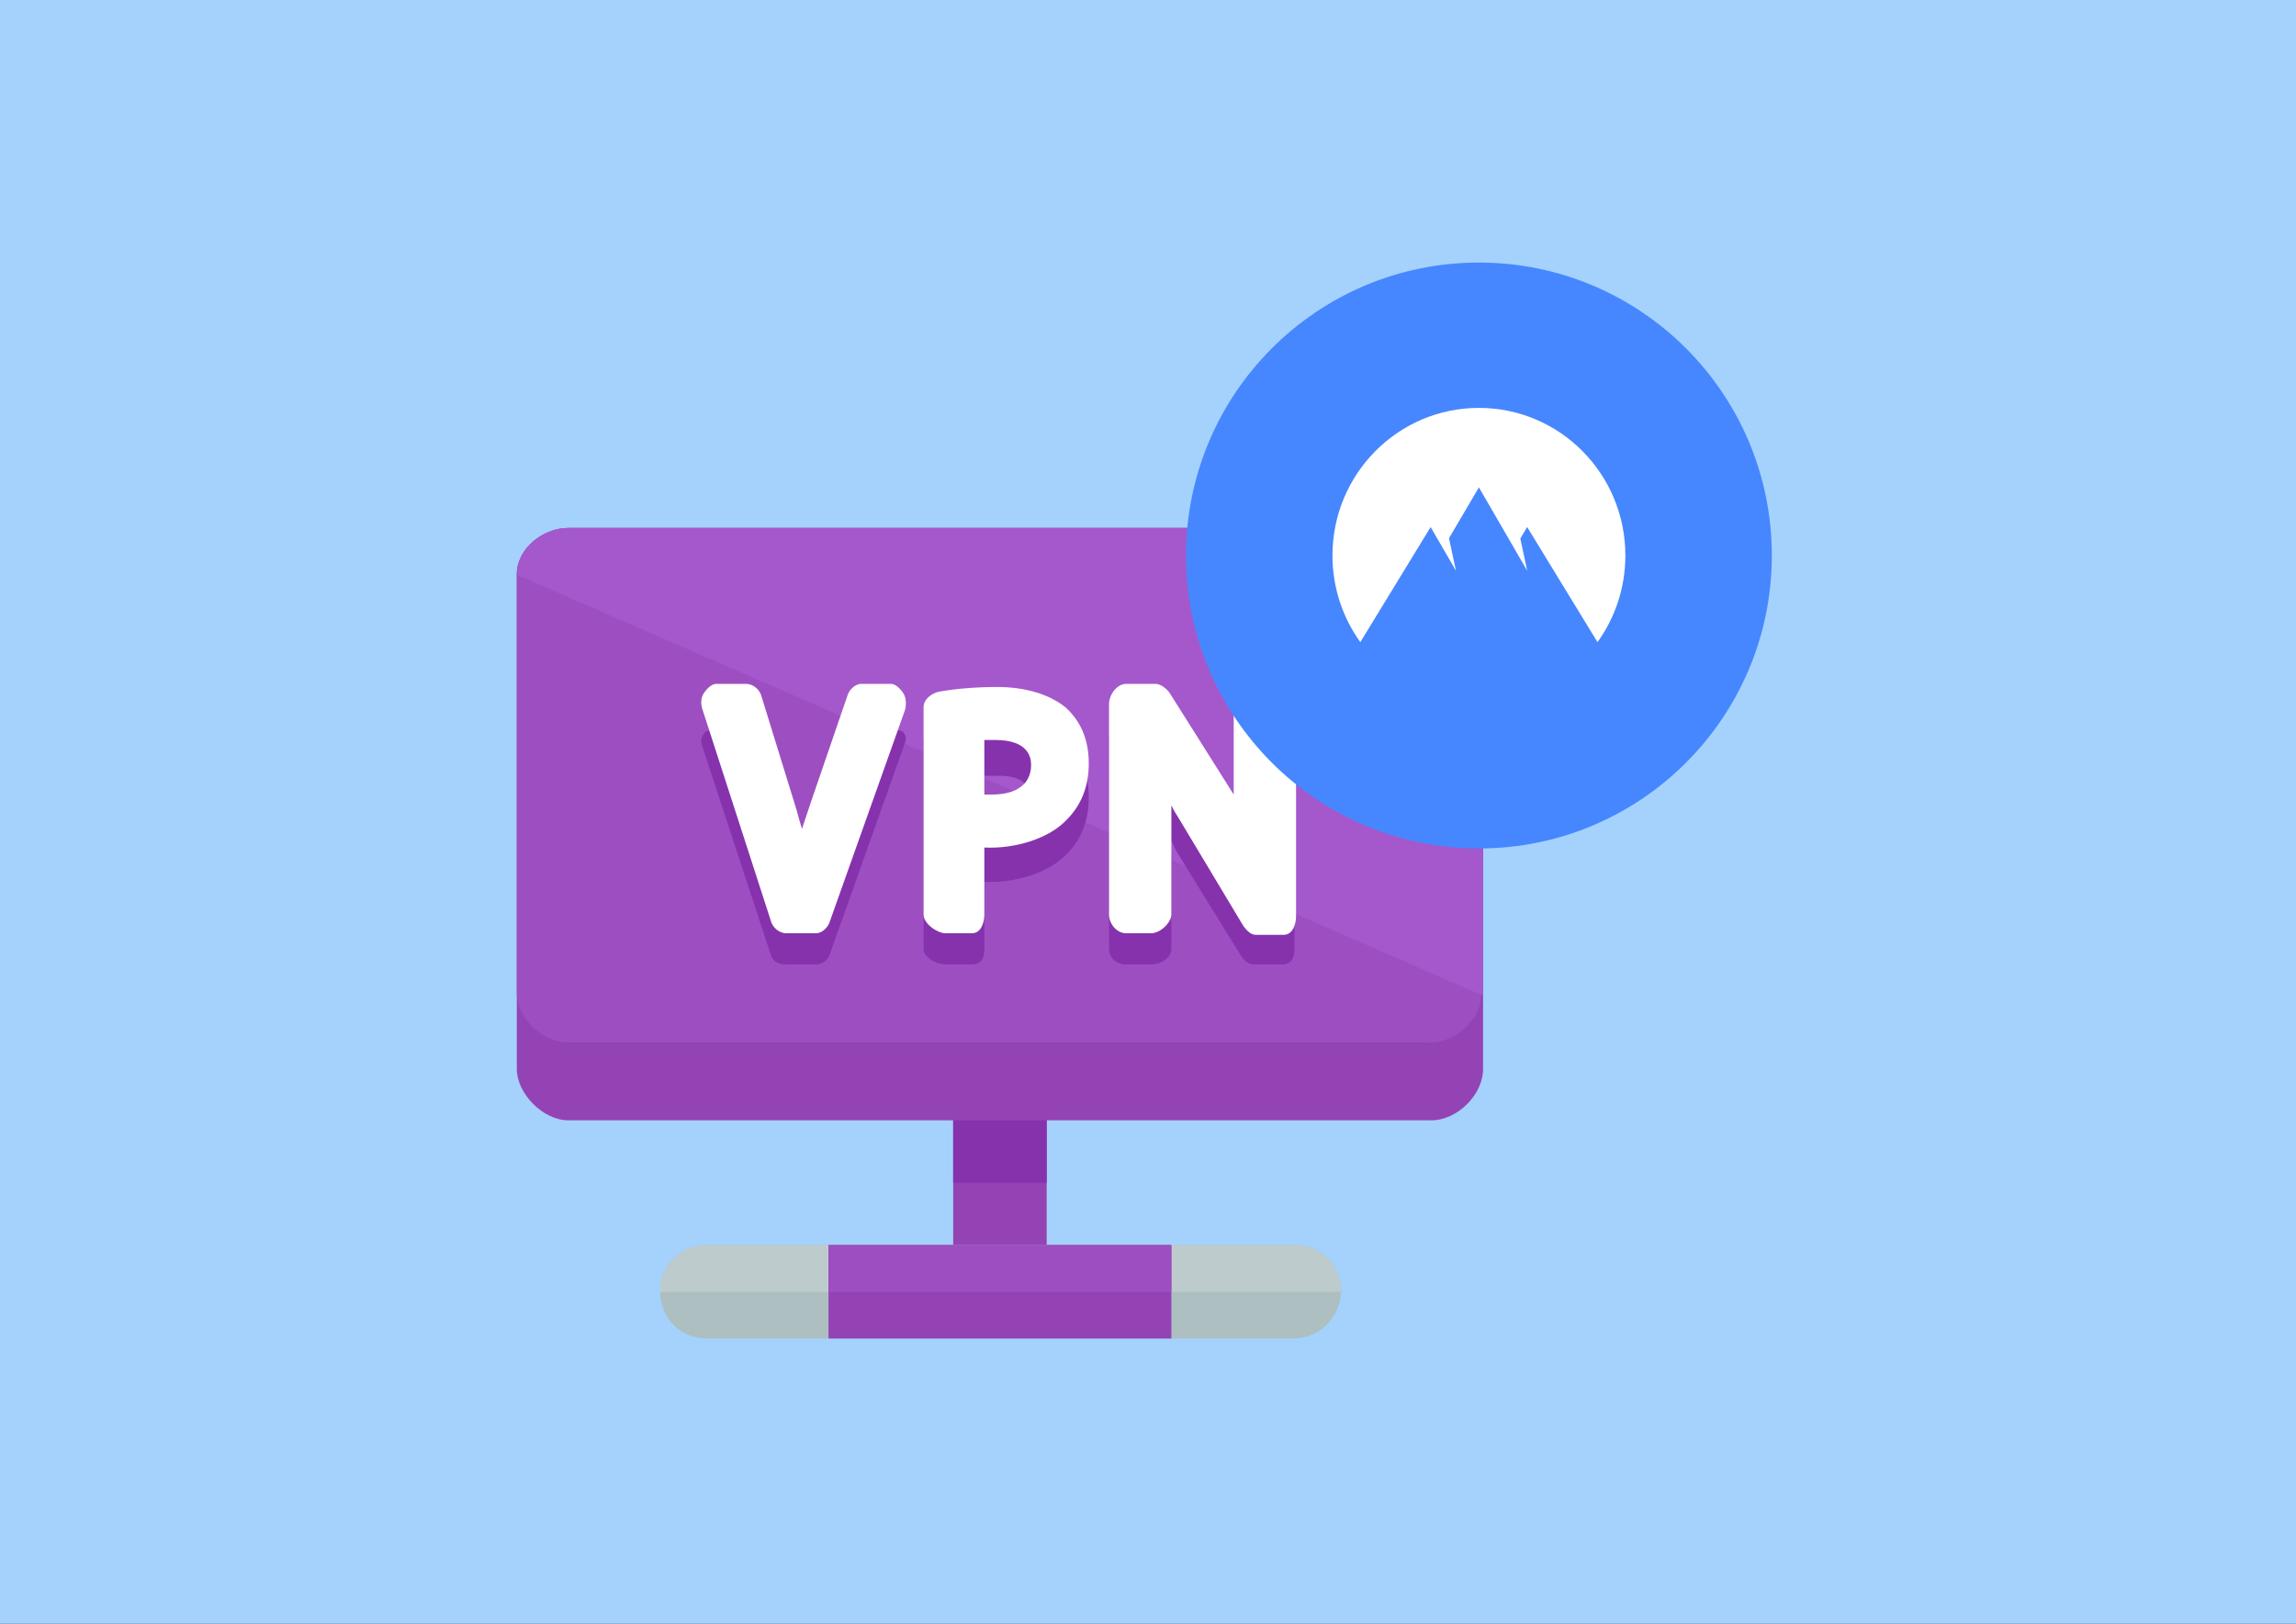
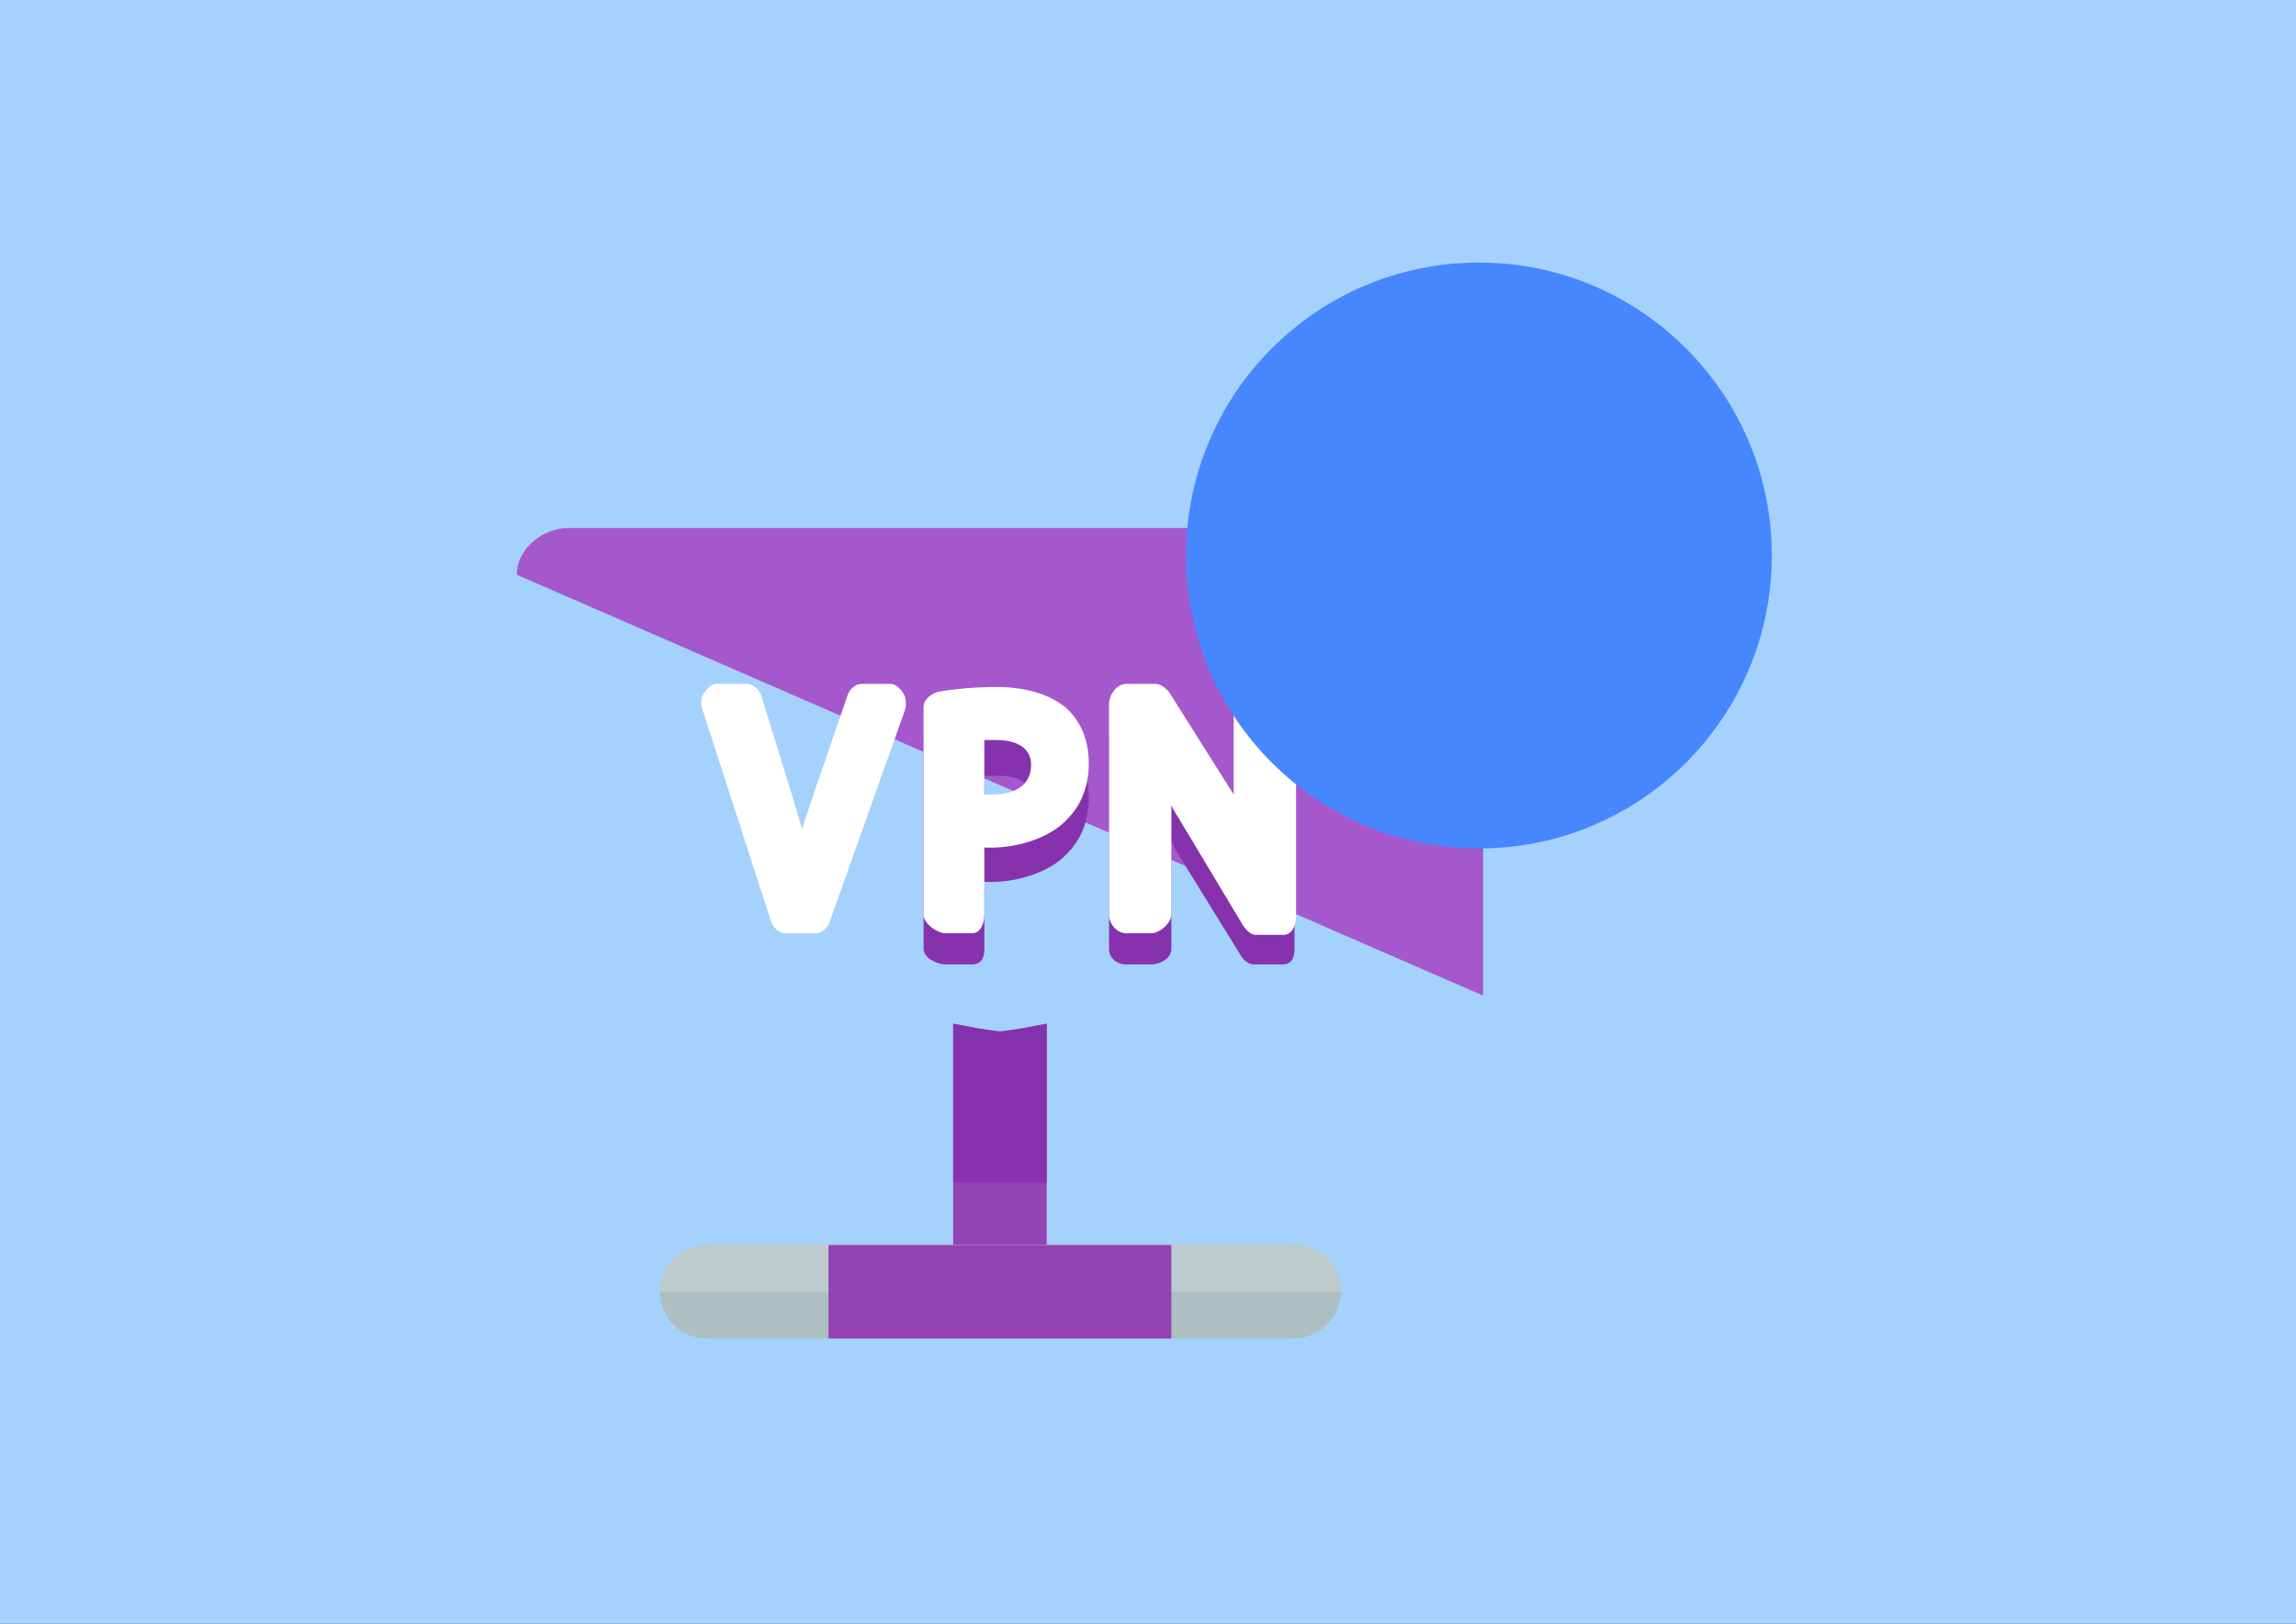
<svg xmlns="http://www.w3.org/2000/svg" height="210mm" viewBox="0 0 297 210" width="297mm">
  <rect x="0" y="0" width="297" height="210" fill="#333333" stroke="none" />
  <path d="m-1.549-3.982h299.404v215.021h-299.404z" fill="#a4d2fd" />
  <g transform="matrix(.252 0 0 .252 66.851 58.207)">
    <path d="m248 298.4c-8-.8-16-2.4-24-4v126.4c0 13.6 10.4 24 24 24s24-10.4 24-24v-126.4c-8 1.6-16 3.2-24 4z" fill="#9443b5" />
    <path d="m248 298.4c-8-.8-16-2.4-24-4v81.6h48v-81.6c-8 1.6-16 3.2-24 4z" fill="#8632ad" />
    <path d="m398.4 456h-300.8c-13.6 0-24-10.4-24-24s10.4-24 24-24h301.6c13.6 0 24 10.4 24 24-.8 13.6-11.2 24-24.8 24z" fill="#aebfc1" />
    <path d="m73.6 432c0-13.6 10.4-24 24-24h301.6c13.6 0 24 10.4 24 24" fill="#becbcc" />
-     <path d="m496 317.6c0 13.6-13.6 26.4-26.4 26.4h-443.2c-12.8 0-26.4-13.6-26.4-26.4v-253.6c0-13.6 13.6-24 26.4-24h442.4c13.6 0 27.2 10.4 27.2 24z" fill="#9443b5" />
-     <path d="m469.6 40h-443.2c-12.8 0-26.4 10.4-26.4 24v214.4c0 13.6 13.6 25.6 26.4 25.6h442.4c13.6 0 26.4-12 26.4-25.6v-214.4c.8-13.6-12.8-24-25.6-24z" fill="#9d4fc1" />
    <path d="m496 280v-216c0-13.6-13.6-24-26.4-24h-443.2c-12.8 0-26.4 10.4-26.4 24" fill="#a458cc" />
    <path d="m160 408h176v48h-176z" fill="#9443b5" />
-     <path d="m160 408h176v24h-176z" fill="#9d4fc1" />
    <g fill="#8632ad">
-       <path d="m192 144h-15.2c-3.2 0-6.4 0-7.2 3.2l-18.4 52.8c-1.6 4.8-3.2 8.8-4.8 13.6-1.6-4.8-2.4-9.6-4-14.4l-16.8-51.2c-.8-3.2-4-4-8-4h-15.2c-2.4 0-4.8-.8-6.4 1.6s-1.6 4-.8 6.4l35.2 107.2c.8 3.2 4 4.8 8 4.8h15.2c3.2 0 6.4-2.4 7.2-5.6l38.4-108c.8-2.4.8-3.2-.8-5.6-1.6-1.6-4-.8-6.4-.8z" />
      <path d="m246.4 139.2c-9.6 0-20.8.8-29.6 2.4-4 .8-8 4-8 8v106.4c0 4.8 7.2 8 11.2 8h13.6c4.8 0 6.4-3.2 6.4-8v-34.4c16 .8 33.6-4.8 42.4-14.4 7.2-7.2 11.2-16.8 11.2-28.8s-4-21.6-12-28.8c-8-6.4-20-10.4-35.2-10.4zm17.6 40.8c0 9.6-7.2 15.2-20 15.2-1.6 0-4 0-4 0v-28h5.6c17.6-.8 18.4 8.8 18.4 12.8z" />
      <path d="m393.6 144h-12.8c-4.8 0-4.8 0-4.8 4v44.8c0 4-1.6 7.2-1.6 10.4-.8-1.6-3.2-4-4-5.6l-35.2-52.8c-1.6-1.6-4.8-.8-7.2-.8h-15.2c-4.8 0-8.8 0-8.8 4v108c0 4.8 4 8 8.8 8h12.8c4.8 0 10.4-3.2 10.4-8v-46.4c0-4-1.6-8-1.6-12 1.6 2.4 2.4 4.8 4 8l33.6 54.4c1.6 2.4 4 4 6.4 4h14.4c4.8 0 6.4-3.2 6.4-8v-108c.8-4-1.6-4-5.6-4z" />
    </g>
    <g fill="#fff">
      <path d="m192 120h-15.2c-3.2 0-6.4 3.2-7.2 6.4l-18.4 53.6c-1.6 4.8-3.2 9.6-4.8 14.4-1.6-4.8-2.4-8.8-4-13.6l-16.8-54.4c-.8-3.2-4-6.4-8-6.4h-15.2c-2.4 0-4.8 2.4-6.4 4.8s-1.6 5.6-.8 8l35.2 108.8c.8 3.2 4 6.4 8 6.4h15.2c3.2 0 6.4-3.2 7.2-6.4l38.4-108c.8-2.4.8-6.4-.8-8.8s-4-4.8-6.4-4.8z" />
      <path d="m246.4 121.6c-9.6 0-20.8.8-29.6 2.4-4 .8-8 4-8 8v106.4c0 4.8 7.2 9.6 11.2 9.6h13.6c4.8 0 6.4-5.6 6.4-9.6v-34.4c16 .8 33.6-4.8 42.4-14.4 7.2-7.2 11.2-16.8 11.2-28.8s-4-21.6-12-28.8c-8-6.4-20-10.4-35.2-10.4zm17.6 40c0 9.6-7.2 15.2-20 15.2-1.6 0-4 0-4 0v-28h5.6c17.6 0 18.4 9.6 18.4 12.8z" />
      <path d="m392 120h-16.8c-4.8 0-7.2 5.6-7.2 10.4v44.8 1.6l-32.8-52c-1.6-2.4-4.8-4.8-7.2-4.8h-15.2c-4.8 0-8.8 5.6-8.8 10.4v108c0 4.8 4 9.6 8.8 9.6h12.8c4.8 0 10.4-5.6 10.4-9.6v-56c.8 1.6 1.6 3.2 3.2 5.6l33.6 56c1.6 2.4 4 4.8 6.4 4.8h14.4c4.8 0 6.4-5.6 6.4-9.6v-108.8c0-4.8-3.2-10.4-8-10.4z" />
    </g>
  </g>
  <g transform="matrix(.074 0 0 .074 153.418 33.958)">
    <circle cx="512" cy="512" fill="#4687ff" r="512" />
-     <path d="m304.7 663.4c-30.6-42.5-48.7-94.8-48.7-151.4 0-142.5 114.6-258 256-258s256 115.5 256 258c0 56.6-18.1 108.9-48.7 151.4l-123-201.2-11.9 20.2 12 56.2-84.4-145.7-52.3 88.9 12.2 56.8-44.3-76.3z" fill="#fff" />
  </g>
</svg>